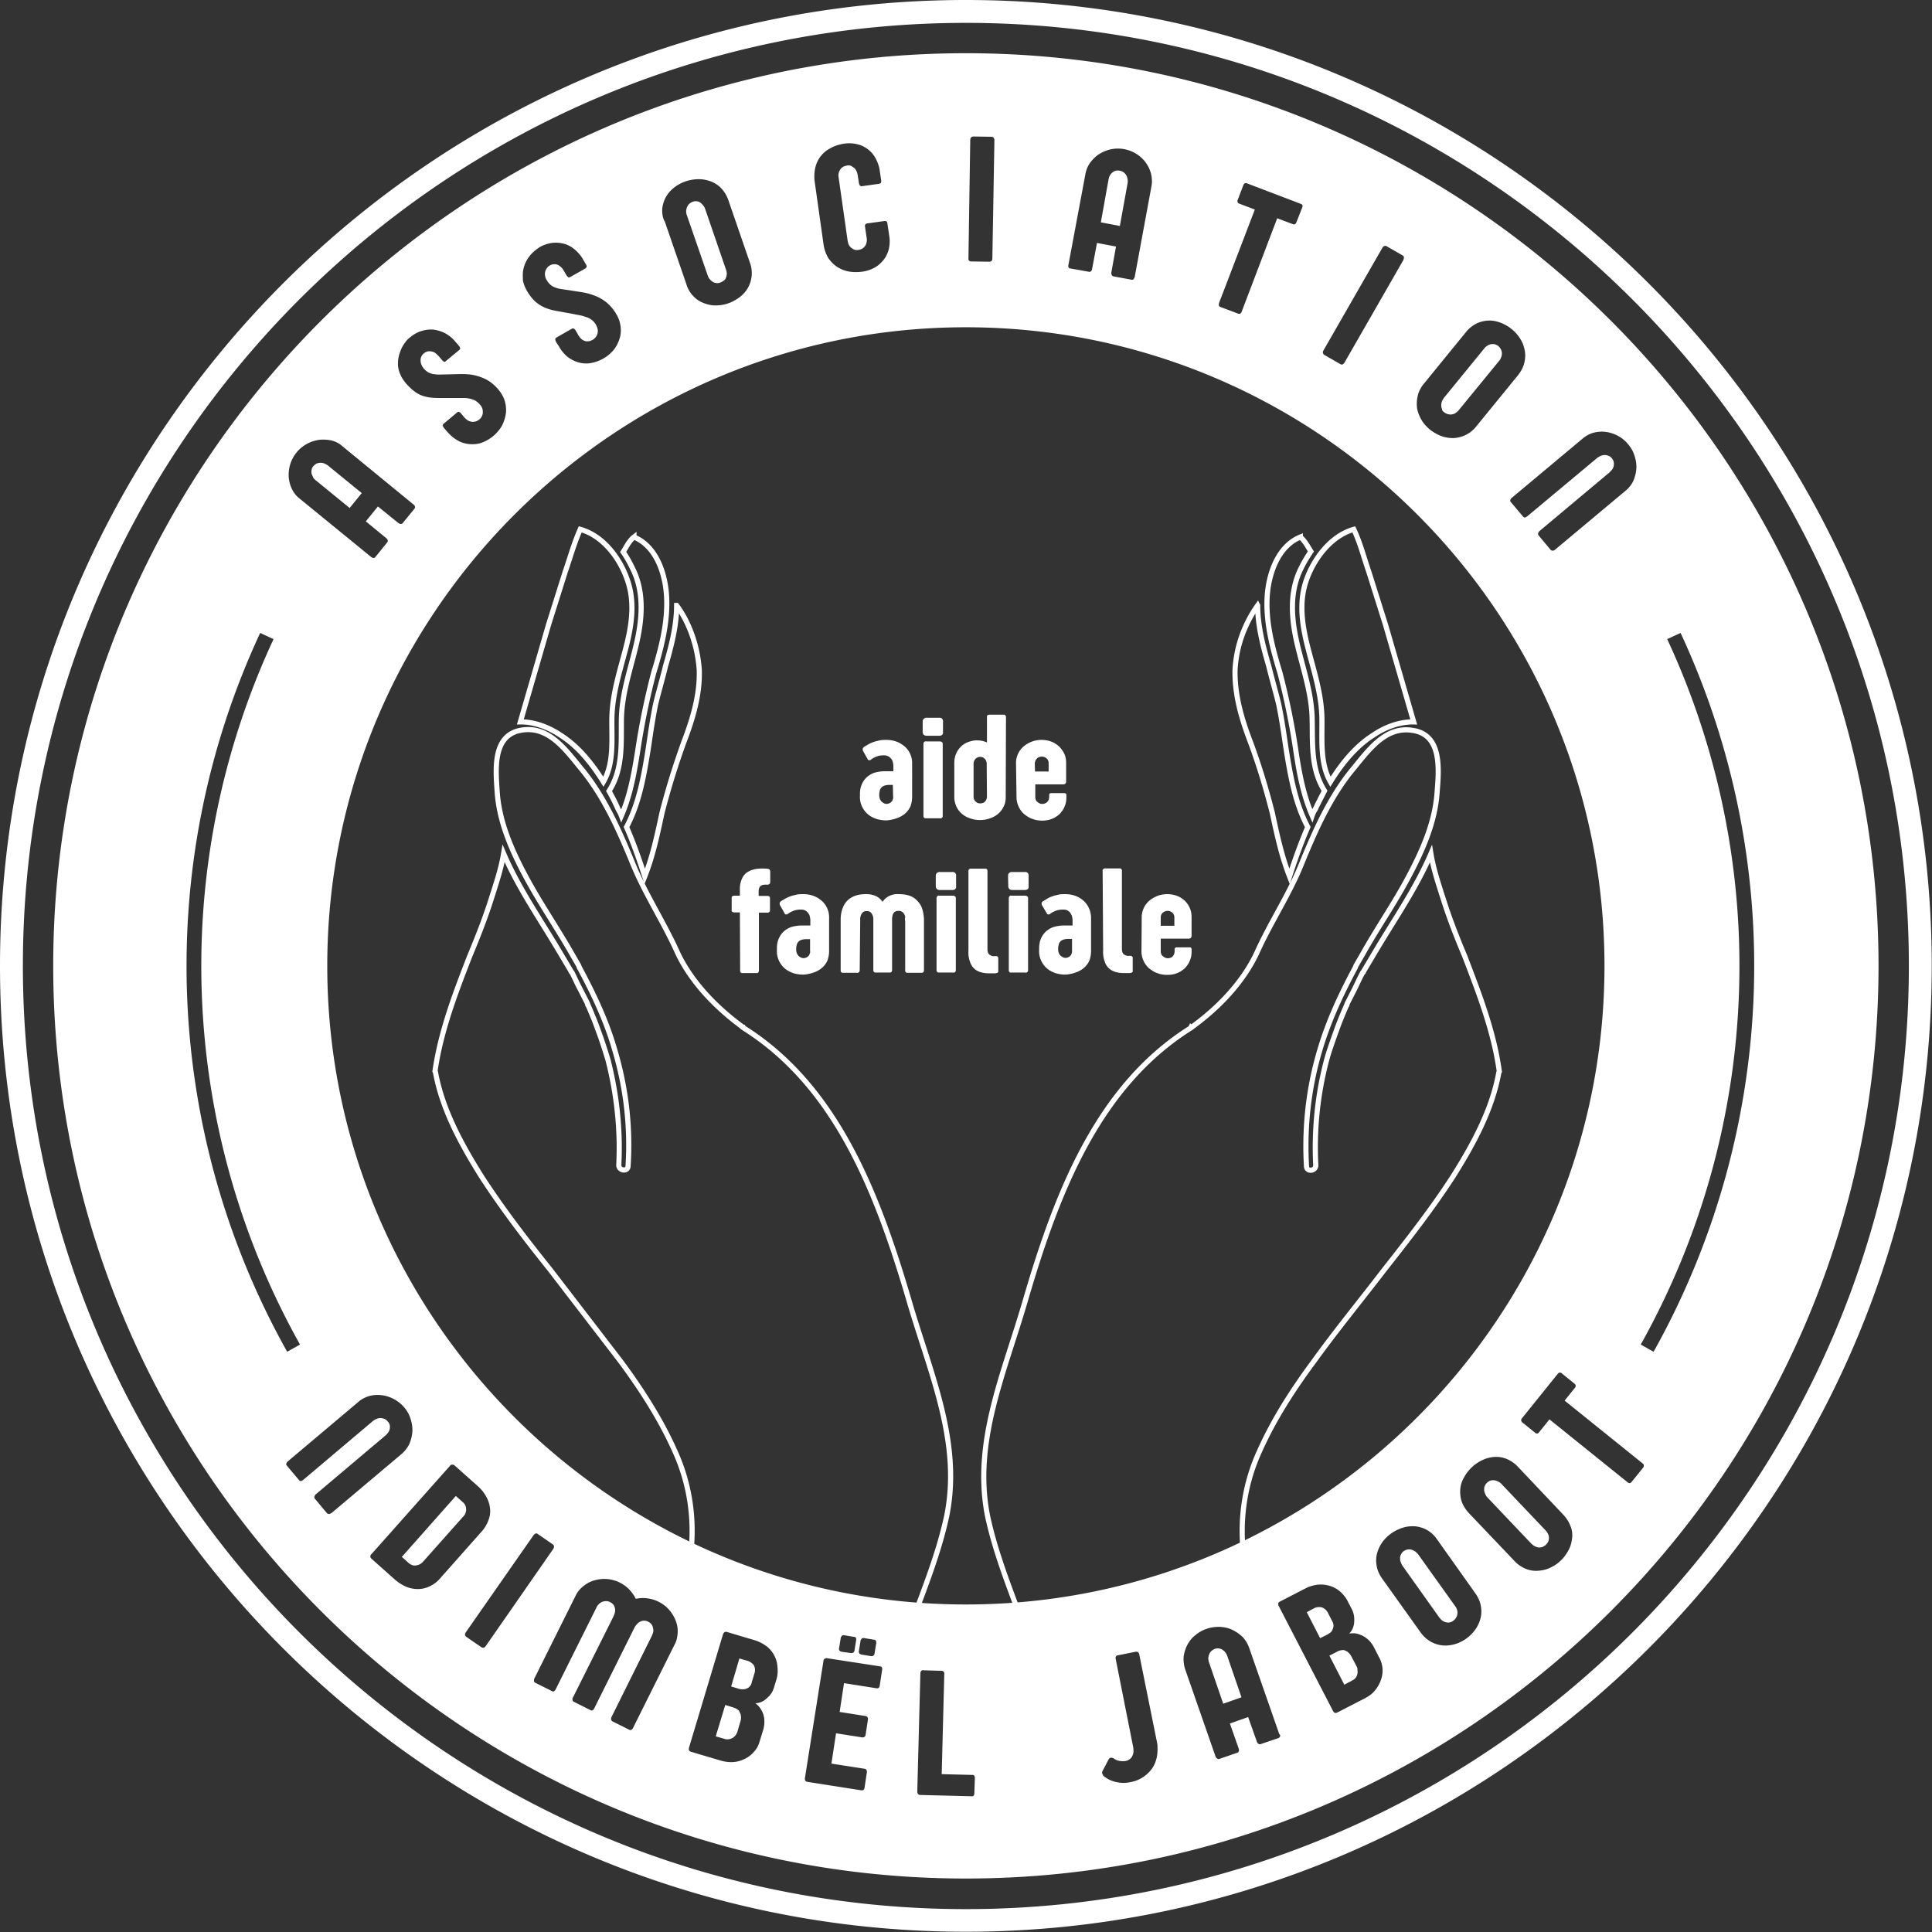
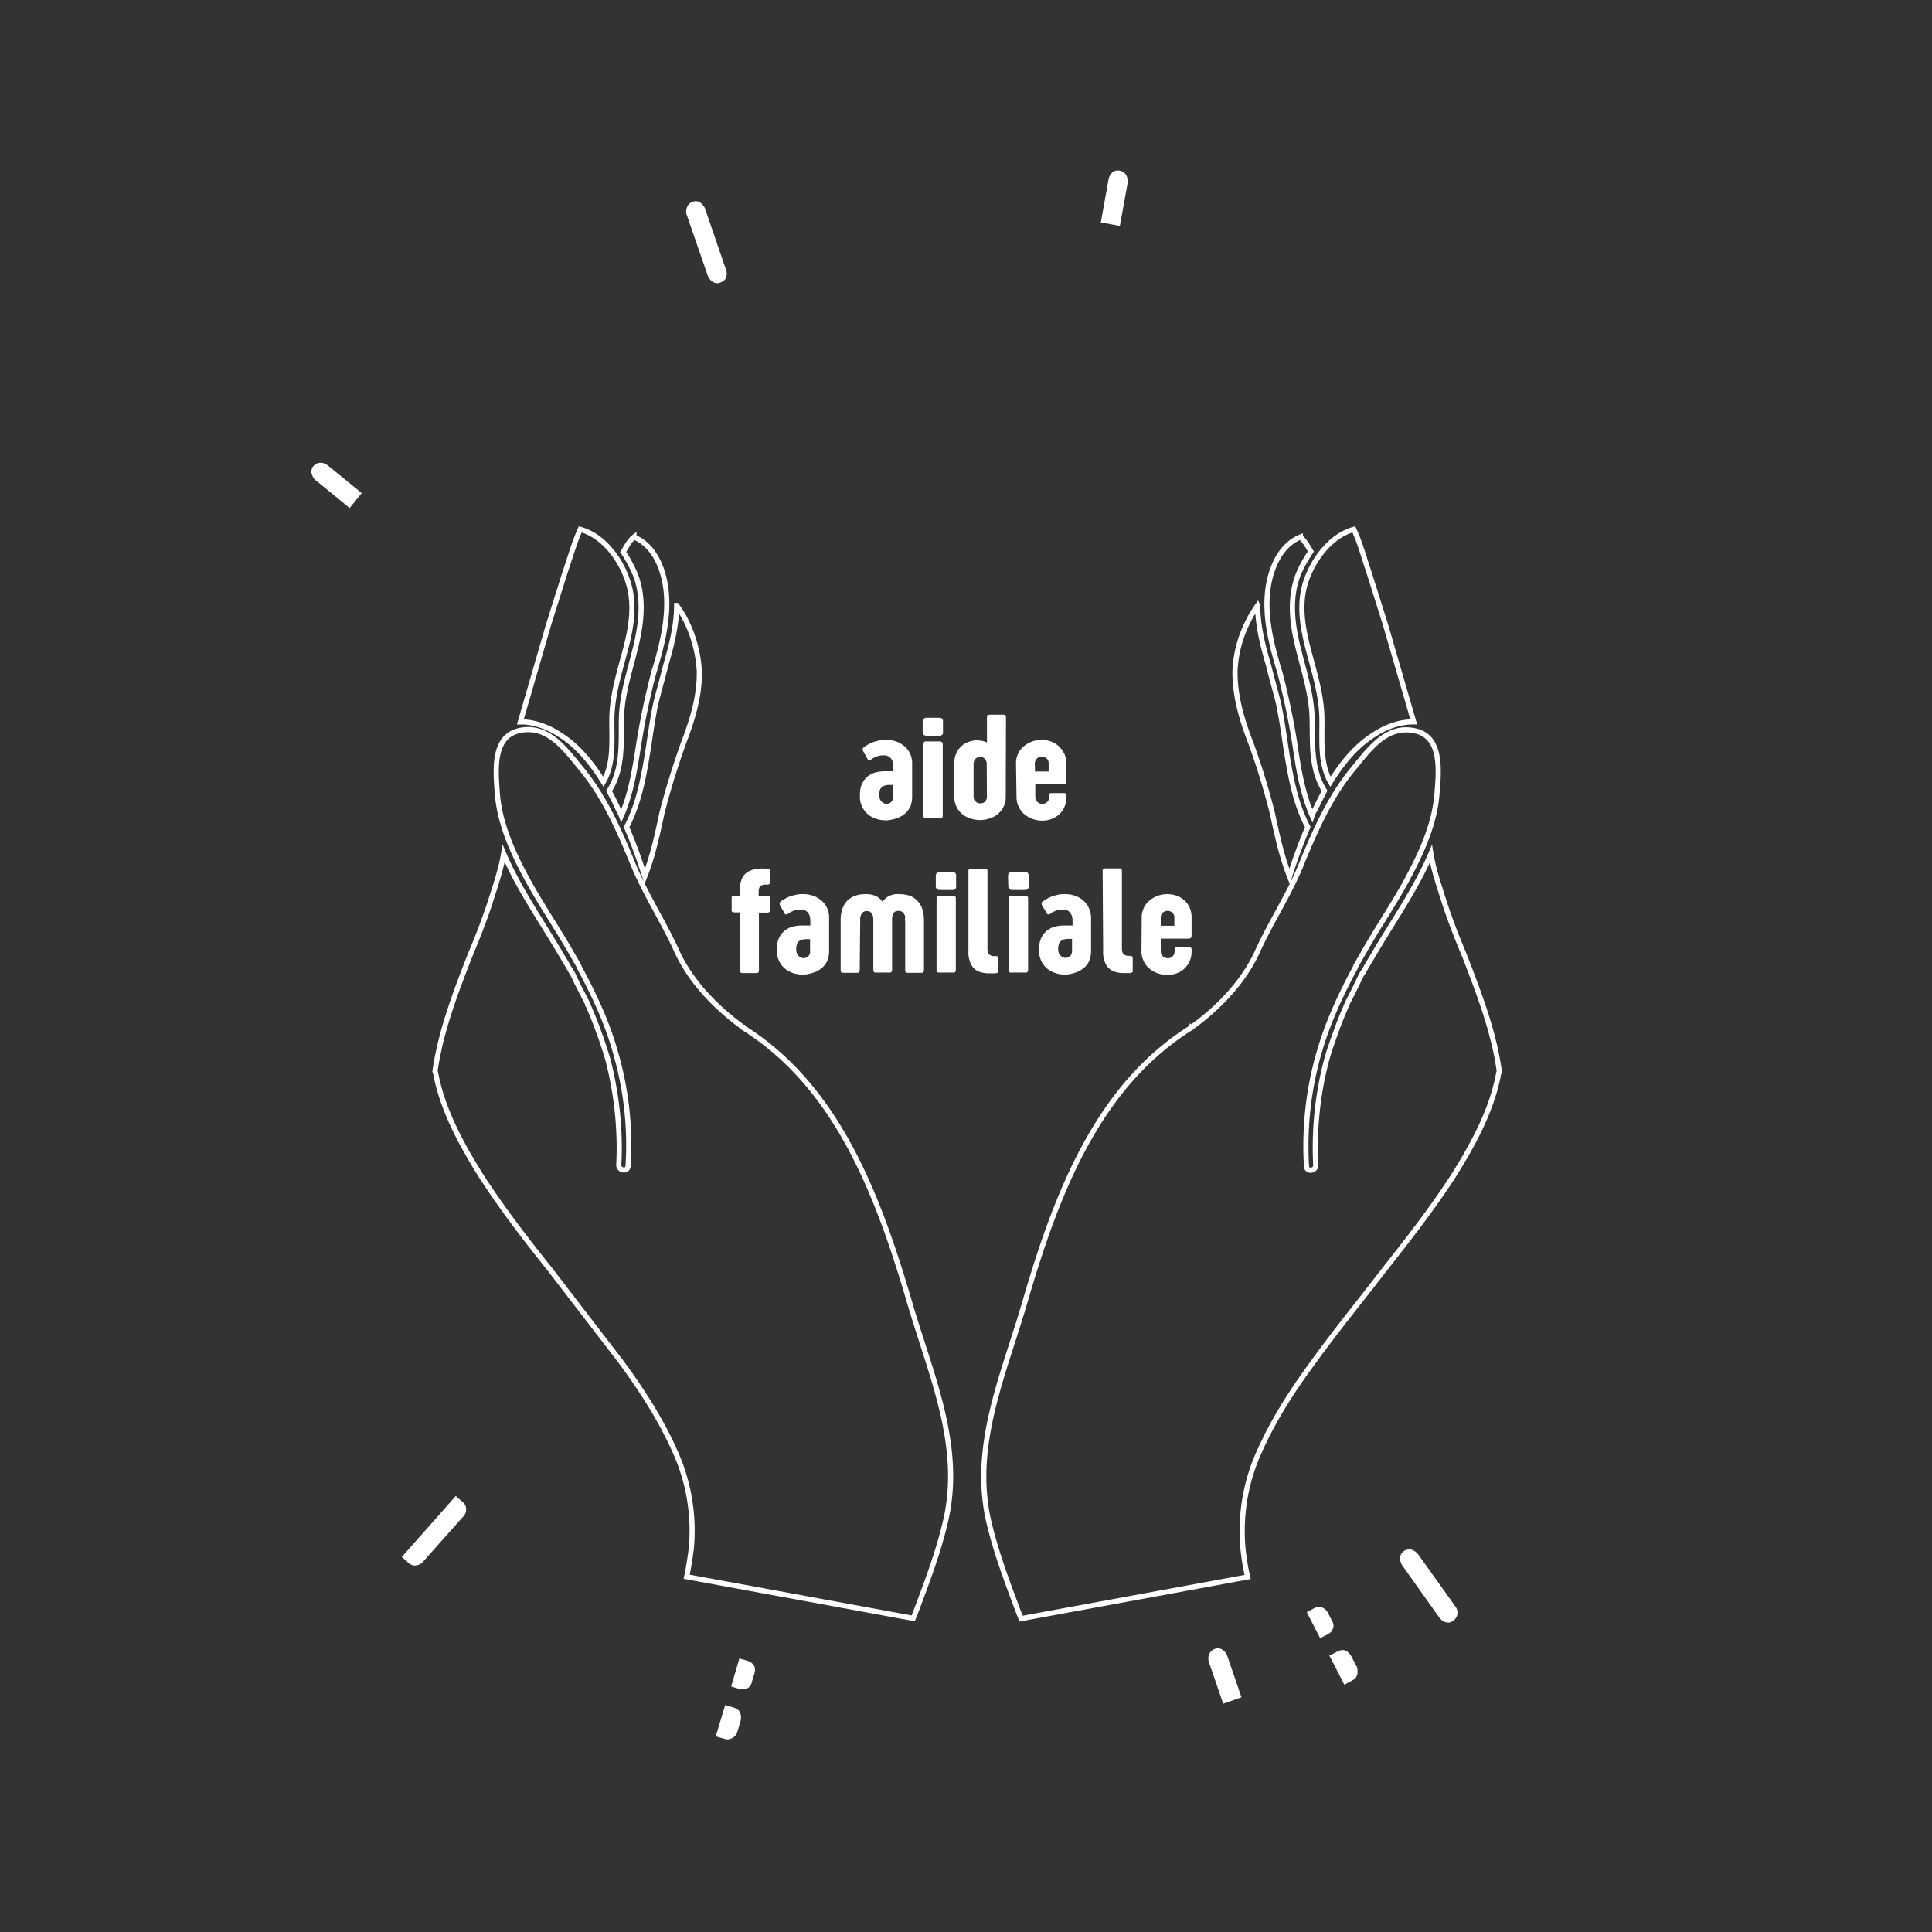
<svg xmlns="http://www.w3.org/2000/svg" viewBox="0 0 751.5 751.5">
  <rect x="0" y="0" width="751.5" height="751.5" fill="#333333" stroke="none" />
  <path d="M225.7 205.9c9 2.5 15.5 11.4 18.3 19.6 3.2 9 1.6 18.3-.7 27.1-2.4 9.1-5.2 17.8-5.3 27.1-.1 8.1.9 17.2-3.3 24.4-4.4-7.1-9.8-13.8-16.6-18.1-4.4-3-10.2-5.3-15.7-5.2l11-37.9 6.4-20.3c1.9-5.5 3.5-11.3 5.9-16.7h0zm-8.5 163.6c-7.4-12.4-15.7-24.4-21.3-37.5-1 6.1-3 11.9-4.8 17.6-2.4 7.6-5.3 14.9-8.3 22.1-5.7 14.6-11.4 29.5-13.6 45l.2.4c2.6 14.4 10 27.9 17.8 40.4 8.1 12.5 17.2 24.4 26.6 36.1l27.6 35.9c8 10.8 15.5 22.4 21 34.7 5.5 11.9 7.7 25.1 6.5 38.2-.5 3.6-1 7.2-1.8 10.9l88.1 16.2.9-2.2c4.6-12.3 9.3-24.5 12.1-37.4 6-29.2-6.6-56.2-14.8-84.7-12.4-42-28.4-82.9-64.2-105.4l-.1-.2c-.1 0-.2 0-.3-.1-.1-.2-.3-.1-.3-.3-10.2-7.5-19.6-17.3-24.9-28.5-5.4-12.1-12.9-23.3-17.8-35.6-5.1-12.4-10.6-24.7-18.9-35.1-6.5-7.8-13.1-17.8-24-16-11.4 1.8-10.1 15.2-9.5 24.1.8 11.8 5.8 23 11.3 33.2s12 19.6 17.8 29.8l2.6 4.5.2.6c5.5 10.2 10.6 20.9 13.8 32.1 4.4 14.7 6.2 30 5.2 45.3-.1 2.3-3.7 1.8-3.6-.5.7-13.7-.8-27.5-4.2-40.8a221.3 221.3 0 0 0-2.8-8.7l-1.2-3.3c-1.1-3.1-2.4-6.2-3.7-9.2-.2.1-.3-.8-.3-.8l-2.8-5.5c-1.2-2.2-2.1-4.3-3.2-6.5-.3-.1-.4-.5-.6-.9l-4.7-7.9zm46-134c2 2.7 3.6 5.6 4.9 8.7 2.2 5.2 3.5 10.7 3.9 16.4.3 9.6-2.5 18.9-5.9 27.8-3.3 9.1-6.2 18.4-8.6 27.8-1.8 8.4-3.6 16.9-6.7 24.7-2.1-6.5-4.4-13-7.1-19.2 5.1-9.6 6.9-20.7 8.6-31.4.8-5.5 1.6-10.9 2.7-16.3 1.2-5 2.7-10 3.9-15 2.2-7.5 4.3-15.6 4.3-23.5h0zm-16.6-26.6c8.8 3.6 12.3 14.5 12.7 23.4.5 10.1-2.2 20.1-5.1 29.7a288.75 288.75 0 0 0-6 29.1c-1.4 8.9-2.9 17.9-6.5 26.2-.3-.8-.7-1.6-1.2-2.4-1.1-2.5-2.3-4.9-3.6-7.2h0c5.4-8.4 4.7-18 4.8-27.5.1-10.2 3.5-19.7 5.8-29.5s3.2-20.3-1.4-29.5c-1.1-2.3-2.3-4.5-3.7-6.5 1.3-2.1 2.4-4.4 4.2-5.8h0zm280-3c2.5 5.3 4 11.2 5.9 16.7l6.4 20.3 11 37.9c-5.6-.1-11.3 2.1-15.8 5.2-6.8 4.3-12.2 11-16.6 18.1-4.1-7.2-3.2-16.2-3.3-24.4-.1-9.3-2.9-17.9-5.3-27.1-2.3-8.9-3.9-18.1-.7-27.1 2.9-8.2 9.5-17.1 18.4-19.6h0zm4 171.6c-.2.4-.3.8-.6.9-1.2 2.2-2.1 4.3-3.2 6.5l-2.8 5.5s-.1.8-.3.8c-1.3 3-2.6 6.1-3.7 9.2l-1.2 3.3c-1 2.9-2 5.7-2.8 8.7-3.5 13.3-4.9 27-4.2 40.8.1 2.3-3.5 2.8-3.6.5-.9-15.3.8-30.6 5.2-45.3 3.3-11.2 8.3-21.9 13.8-32.1l.2-.6 2.6-4.5c5.7-10.2 12.2-19.5 17.7-29.8s10.5-21.4 11.3-33.2c.7-8.9 2-22.4-9.5-24.1-10.9-1.8-17.5 8.2-24 16-8.3 10.4-13.8 22.7-18.9 35.1-4.8 12.3-12.4 23.5-17.8 35.6-5.3 11.2-14.6 21-24.9 28.5-.1.2-.3.1-.4.3 0 .1-.2.2-.3.1h0l-.1.2c-35.8 22.5-51.8 63.4-64.1 105.4-8.2 28.5-20.7 55.5-14.8 84.7 2.8 12.9 7.5 25.1 12.1 37.4l.9 2.2 88.1-16.2c-.9-3.8-1.4-7.3-1.8-10.9-1.2-13.1 1-26.3 6.5-38.2 5.5-12.3 13-23.9 21-34.7 8.8-12.2 18.4-23.9 27.6-35.9 9.3-11.8 18.5-23.6 26.6-36.1 7.8-12.4 15.2-25.9 17.8-40.4l.2-.4c-2.1-15.5-7.9-30.4-13.5-45-3-7.1-5.9-14.5-8.3-22.1-1.8-5.7-3.8-11.5-4.8-17.6-5.6 13.1-13.9 25.1-21.3 37.5l-4.7 7.9zm-41.4-142c0 7.9 2.1 16 4.3 23.5 1.2 5 2.7 10 3.9 15 1.1 5.4 1.9 10.7 2.7 16.3 1.7 10.7 3.5 21.8 8.6 31.4-2.7 6.3-5 12.7-7.1 19.2-3.1-7.9-4.9-16.3-6.7-24.7-2.4-9.4-5.2-18.7-8.6-27.8-3.4-8.9-6.1-18.2-5.9-27.8.3-5.6 1.6-11.2 3.9-16.4a47.06 47.06 0 0 1 4.9-8.7h0zm16.6-26.6c1.8 1.5 2.9 3.7 4.1 5.6-1.4 2.1-2.7 4.2-3.8 6.5-4.7 9.3-3.8 19.8-1.5 29.6s5.7 19.3 5.8 29.5c.2 9.5-.5 19.1 4.8 27.5h0c-1.2 2.4-2.5 4.8-3.6 7.2-.5.7-.9 1.5-1.2 2.4-3.6-8.3-5.2-17.3-6.5-26.3a288.75 288.75 0 0 0-6-29.1c-2.9-9.6-5.6-19.5-5-29.7.5-8.7 4.1-19.6 12.9-23.2h0z" fill="none" stroke="#fff" stroke-width="2" stroke-miterlimit="10" />
  <g fill="#fff">
    <path d="M286.8 664.9c-.4-.3-.9-.5-1.4-.7l-3.3-1-3.7 12.2 3.5 1c.5.2 1.1.2 1.7.1.5-.1 1-.3 1.4-.5.4-.3.8-.6 1.1-1s.5-.8.7-1.3l1.2-4.1c.2-.6.3-1.3.2-2 0-.5-.2-1.1-.5-1.6-.1-.4-.4-.8-.9-1.1zm189.8-22.2c-.3-.4-.7-.7-1.1-1s-.9-.4-1.4-.5-1.1 0-1.6.2-1 .5-1.4.9-.6.8-.8 1.3-.3 1-.3 1.5a4.53 4.53 0 0 0 .3 1.6l5.5 16 7.1-2.5-5.5-16a5.3 5.3 0 0 0-.8-1.5zm51.1 5.5l-2-3.8c-.3-.6-.7-1.1-1.2-1.6-.4-.4-.9-.6-1.3-.8-.5-.2-1-.2-1.5-.1s-1 .2-1.5.5l-3.1 1.6 5.8 11.3 3.2-1.7c.5-.3 1-.6 1.3-1.1.3-.4.5-.9.6-1.4s.1-1 0-1.5c.1-.5-.1-1-.3-1.4zm-9.4-14.3c.2-.5.4-1 .4-1.5 0-.6-.2-1.3-.5-1.8l-1.6-3.1c-.5-1.1-1.4-1.9-2.5-2.3-1-.2-2.1-.1-3 .4l-2.8 1.5 5.2 10.1 2.8-1.4c.4-.2.7-.5 1.1-.7a2.73 2.73 0 0 0 .9-1.2zM290.7 646l-3.1-.9-3.2 10.9 3 .9c.4.1.8.2 1.3.2s1 0 1.5-.2 1-.4 1.3-.8c.5-.5.8-1 .9-1.7l1-3.3c.4-1.1.4-2.3-.2-3.4-.6-.8-1.5-1.4-2.5-1.7zM121.8 185.7c.3.5.7.9 1.1 1.2l13.1 10.7 4.7-5.8-13.1-10.7c-.4-.3-.9-.6-1.4-.8s-1-.3-1.5-.3-1 .1-1.5.3-.9.6-1.3 1-.6.9-.7 1.5c-.1.5-.1 1 0 1.5l.6 1.4zm153.5-78.5c.2.5.4 1 .8 1.4.3.4.7.7 1.1 1s.9.4 1.4.5 1.1 0 1.6-.2 1-.5 1.4-.8.7-.7.8-1.2c.2-.5.3-.9.3-1.4a4.53 4.53 0 0 0-.3-1.6l-8.1-23.6c-.2-.5-.4-1-.8-1.4a5.73 5.73 0 0 0-1.1-1.1c-.4-.3-.9-.5-1.4-.5-.5-.1-1.1 0-1.6.2s-1 .5-1.4.9-.6.8-.8 1.3-.3 1-.3 1.5a4.53 4.53 0 0 0 .3 1.6l8.1 23.4zm-95.4 477l-2.6-2.3-21 23.7 2.7 2.4c.4.4.9.6 1.4.8s1 .2 1.5.1 1-.2 1.5-.5.9-.6 1.3-1.1l15.3-17.2c.9-.8 1.4-2 1.3-3.2 0-1.1-.6-2.1-1.4-2.7zM438.6 71.3c.1-.5.1-1.1 0-1.6s-.2-1-.5-1.5c-.5-.9-1.4-1.6-2.5-1.8-.5-.1-1.1-.1-1.6 0s-.9.4-1.3.7-.7.7-1 1.2-.4 1-.5 1.5l-3 16.7 7.4 1.4 3-16.6zm-62.9-50.6h0z" />
-     <path d="M601.3 595.4l-17.2-18.1c-.7-.8-1.7-1.3-2.8-1.5-.5-.1-1 0-1.5.1a3.85 3.85 0 0 0-2.3 2.2c-.2.5-.2 1-.2 1.5s.2 1 .4 1.5.5 1 .9 1.4l17 17.9a6.42 6.42 0 0 0 1.3 1c.4.2.9.4 1.4.5s1 0 1.5-.1c.5-.2 1-.5 1.4-.8a6.42 6.42 0 0 0 1-1.3c.2-.5.3-1 .3-1.5s-.1-1-.3-1.4c-.3-.6-.5-1-.9-1.4zM375.7 20.7c-195.7 0-355 159.3-355 355s159.2 355 355 355 355-159.2 355-355-159.2-355-355-355zm244.2 147.6c1.6-.4 3.2-.5 4.8-.3 3.4.5 6.5 2.2 8.6 4.8 1.1 1.3 2 2.8 2.5 4.5.5 1.6.8 3.2.7 4.9-.1 1.6-.5 3.2-1.1 4.7a11.35 11.35 0 0 1-3 3.9l-27.5 23c-.3.2-.6.4-.9.4s-.7-.1-.9-.4l-4.6-5.5c-.2-.3-.3-.6-.2-.9s.3-.6.6-.9l27.1-22.7c.4-.4.8-.8 1.1-1.2s.5-.9.6-1.4.1-1 0-1.5c-.3-1.1-1-2-2-2.4a3.9 3.9 0 0 0-3 0c-.5.2-1 .5-1.4.8l-27.2 22.7c-.3.2-.6.4-.9.5-.3 0-.6-.1-.8-.4l-4.8-5.7c-.2-.2-.2-.5-.1-.8s.3-.6.6-.8l27.5-23c1.3-1.1 2.8-1.9 4.3-2.3zm-68.4-14.5c.4-1.7 1.3-3.3 2.4-4.6l16.3-20c1.1-1.4 2.5-2.5 4-3.3 1.4-.7 3-1.1 4.6-1.2s3.2.2 4.8.8c3.2 1.2 6 3.4 7.8 6.4.9 1.4 1.4 2.9 1.7 4.5s.2 3.2-.2 4.8c-.4 1.7-1.3 3.3-2.4 4.7l-16.3 20c-1.1 1.4-2.5 2.5-4.1 3.3a12.55 12.55 0 0 1-4.7 1.2c-1.6 0-3.3-.2-4.8-.8-1.6-.6-3.1-1.5-4.4-2.5-1.3-1.1-2.5-2.4-3.3-3.8s-1.4-2.9-1.7-4.5c-.2-1.8-.1-3.4.3-5zm-36.7-17.5l22.9-39.9c.2-.3.4-.6.8-.7.3-.1.7-.1.9.1l6.1 3.5c.3.1.5.4.6.8 0 .4-.1.7-.2 1L523 141c-.5.8-1 1-1.7.6l-6.1-3.5c-.7-.5-.8-1.1-.4-1.8zm-40.6-18.5l13.9-36.3-6.1-2.3a.9.9 0 0 1-.6-.6c-.1-.3-.1-.7.1-1l2.1-5.5c.1-.3.3-.6.6-.8.3-.1.6-.1.8 0l21 8c.3.1.5.3.6.5.1.3.1.7-.1 1l-2.2 5.6c-.1.3-.3.6-.6.8a1.1 1.1 0 0 1-.8 0l-6.1-2.3-13.8 36.3c-.1.3-.3.6-.6.8-.2.1-.5.1-.8 0l-6.9-2.6a.9.9 0 0 1-.6-.6c0-.4 0-.7.1-1zM415.6 103l6.6-35.3c.3-1.6.9-3.1 1.9-4.5 1-1.3 2.1-2.4 3.5-3.3 2.9-1.8 6.3-2.5 9.6-1.9 5.1.9 9.2 4.6 10.5 9.5.4 1.6.5 3.3.2 4.9l-6.5 35.2c-.1.3-.2.6-.4.9s-.6.4-.9.3l-7-1.3c-.3-.1-.6-.3-.7-.6s-.2-.7-.1-1l1.8-10-7.4-1.4-1.9 10.1c0 .3-.2.7-.4.9a.96.96 0 0 1-.9.2l-7.3-1.3c-.3-.1-.5-.2-.6-.5-.1-.2-.1-.6 0-.9zm-38.2-48.5a1.69 1.69 0 0 1 .3-1c.2-.2.5-.4.9-.4l7 .1c.3 0 .7.1.9.4a1.69 1.69 0 0 1 .3 1l-.8 45.9c0 .9-.4 1.3-1.2 1.3l-7-.1c-.8 0-1.2-.5-1.1-1.3l.7-45.9zm-60.2 10.4c.4-1.5 1.1-3 2.1-4.2 1-1.3 2.3-2.3 3.8-3.1 1.6-.9 3.3-1.4 5.1-1.7 1.9-.3 3.8-.2 5.6.3 1.6.4 3 1.2 4.2 2.2s2.1 2.2 2.8 3.6 1.2 2.9 1.4 4.4l.5 3.4c.1.4.1.8 0 1.2-.1.3-.4.4-.8.5l-6.5.9a.96.96 0 0 1-.9-.2c-.2-.3-.3-.6-.4-1l-.5-3.2c-.1-.5-.2-1-.5-1.5a2.73 2.73 0 0 0-.9-1.2c-.4-.3-.8-.6-1.2-.8-.5-.2-1.1-.2-1.6-.1s-1.1.3-1.5.5c-.4.3-.8.6-1.1 1.1a4.03 4.03 0 0 0-.6 3l3.5 24.6c.1.5.2 1 .4 1.5h0c.2.5.6.9.9 1.2.4.3.8.6 1.3.8s1.1.2 1.7.1 1.1-.3 1.6-.6c.4-.3.8-.7 1-1.1.3-.4.4-.9.5-1.4s.1-1.1 0-1.6l-.6-4.1c-.1-.4-.1-.8.1-1.1.2-.2.5-.4.8-.4l6.5-.9c.3-.1.6 0 .9.1.3.3.4.6.4 1l.7 4.7c.3 1.7.2 3.5-.2 5.2-.4 1.5-1.1 3-2.1 4.2s-2.2 2.3-3.6 3a13.45 13.45 0 0 1-4.8 1.5c-1.7.2-3.4.2-5.1-.1a12.52 12.52 0 0 1-4.5-1.8 13.73 13.73 0 0 1-3.4-3.4c-.9-1.5-1.5-3.2-1.8-4.9L316.8 70c-.1-1.9 0-3.5.4-5.1zm-59.6 16.2c.2-1.6.7-3.2 1.5-4.6s1.9-2.6 3.2-3.6c2.7-2.1 6.1-3.2 9.5-3.2 1.6 0 3.2.3 4.8.9 1.5.6 2.9 1.5 4 2.7a12.88 12.88 0 0 1 2.7 4.5l8.4 24.4c1.2 3.2.9 6.8-.8 9.8-.8 1.4-1.9 2.6-3.2 3.6-1.4 1-2.9 1.9-4.5 2.4-1.6.6-3.3.8-5 .8-1.6 0-3.2-.4-4.7-1s-2.8-1.5-3.9-2.7c-1.2-1.3-2.1-2.8-2.6-4.5l-8.4-24.4c-.9-1.5-1.1-3.3-1-5.1zm-54.2 24.8c.1-1.1.4-2.2.8-3.2a11.74 11.74 0 0 1 1.5-2.7c.6-.8 1.2-1.5 2-2.2.7-.6 1.4-1.1 2.1-1.6 1.5-.9 3.1-1.4 4.8-1.7a12.33 12.33 0 0 1 4.7.3c1.6.4 3 1.2 4.2 2.2 1.4 1.2 2.6 2.6 3.4 4.1l1 1.7a1.69 1.69 0 0 1 .3 1c-.1.3-.3.5-.8.8l-5.5 3.1c-.4.2-.7.3-.9.1-.3-.2-.5-.5-.7-.8l-1-1.7c-.3-.5-.6-1-1.1-1.4-.4-.4-.8-.7-1.3-.9s-1-.3-1.5-.2c-.6 0-1.1.2-1.6.5-.4.2-.7.5-1 .9s-.5.8-.7 1.3c-.1.5-.2 1.1-.1 1.6.1.7.3 1.4.7 1.9.7 1.3 1.8 2.3 3.2 2.8.7.3 1.5.5 2.2.6l2.7.4 5.8.9c1.8.3 3.5.8 5.2 1.5 3.5 1.4 6.3 4 8.1 7.3.8 1.4 1.3 2.9 1.5 4.5s.1 3.2-.4 4.7c-.5 1.6-1.2 3-2.2 4.3-2.4 2.9-5.8 4.8-9.5 5.3-1.6.2-3.3 0-4.8-.5s-2.9-1.3-4.1-2.3c-1.2-1.1-2.2-2.3-3-3.8l-1-1.5c-.2-.4-.4-.8-.4-1.2 0-.3.2-.6.6-.8l5.6-3.2c.3-.2.7-.3 1-.2a2.36 2.36 0 0 1 .8.9l.8 1.4c.4.7.8 1.3 1.4 1.8.4.4 1 .6 1.5.8.5.1 1 .1 1.5 0s.9-.3 1.3-.5c.9-.5 1.6-1.4 1.9-2.4.1-.5.2-1 .1-1.6s-.3-1.1-.6-1.7c-.7-1.4-1.9-2.4-3.4-3-.9-.3-1.7-.6-2.6-.8l-3.6-.7-6.1-1.1c-1.6-.3-3.1-.7-4.6-1.4-1.3-.6-2.5-1.4-3.6-2.4-1.2-1.2-2.3-2.6-3.1-4.1-.7-1.2-1.2-2.5-1.5-3.9 0-.8-.1-2 0-3.2zm172.3 21.4c137 0 248.4 111.4 248.4 248.4S512.7 624.1 375.7 624.1h0c-137 0-248.4-111.4-248.4-248.4s111.5-248.4 248.4-248.4zm-34.9 512.1l-.6 3.6c0 .7-.5 1.2-1.1 1.2h-.3l-3.6-.6c-.3 0-.6-.2-.9-.4a1.39 1.39 0 0 1-.2-1.1l.6-3.7c0-.4.2-.7.5-1s.7-.3 1.1-.2l3.6.6c.7 0 1.1.6.9 1.6zm-7.8-1.3l-.6 3.7c0 .4-.2.8-.5 1s-.6.2-.9.2l-3.6-.5c-.3-.1-.6-.2-.8-.4-.3-.3-.3-.7-.2-1.1l.6-3.7c0-.4.2-.7.5-1s.7-.3 1-.2l3.6.6c.7-.1 1.1.5.9 1.4zM155.1 138.7c.2-1 .6-2 1-3 .4-.9.9-1.7 1.5-2.5.5-.7 1.1-1.4 1.8-1.9 1.3-1.1 2.8-2 4.4-2.5 1.5-.5 3.1-.7 4.7-.6 1.6.2 3.2.7 4.6 1.4 1.6.9 3 2 4.1 3.4l1.3 1.5c.3.3.4.6.5 1 0 .3-.2.6-.7.9l-4.8 4c-.3.3-.6.4-.8.3-.3-.2-.6-.4-.8-.7l-1.3-1.5c-.4-.4-.8-.8-1.3-1.2-.4-.3-.9-.5-1.5-.6-.5-.1-1-.1-1.5 0-1 .3-1.8.9-2.3 1.8-.2.4-.4.9-.4 1.4s0 1.1.2 1.6c.2.7.6 1.3 1 1.8.5.6 1.1 1.1 1.7 1.5.6.3 1.3.6 2 .7.8.1 1.5.2 2.3.2l8.6-.2c1.8 0 3.6.1 5.3.5a19.78 19.78 0 0 1 4.8 1.8c1.7 1 3.2 2.3 4.5 3.9 2.1 2.5 3.1 5.6 2.8 8.9-.2 1.6-.7 3.2-1.4 4.7-1.8 3.3-4.8 5.8-8.3 7-1.6.5-3.2.6-4.9.4-1.6-.2-3.1-.7-4.4-1.5-1.4-.8-2.6-1.9-3.7-3.1l-1.2-1.4c-.3-.3-.5-.7-.7-1.1 0-.3.1-.6.5-.9l4.9-4.1c.2-.3.6-.4.9-.4.4.1.7.4.9.7l1 1.2c.5.6 1 1.1 1.7 1.5.5.3 1.1.4 1.6.5.5 0 1-.1 1.5-.2.4-.2.8-.4 1.2-.7s.8-.8 1-1.2c.2-.5.4-.9.4-1.5 0-.5 0-1.1-.2-1.6-.2-.6-.5-1.1-.9-1.5-.5-.6-1.1-1.1-1.7-1.5-.7-.4-1.4-.6-2.1-.8-.9-.2-1.8-.3-2.7-.3h-9.8c-1.6 0-3.2-.1-4.8-.5-1.4-.3-2.7-.9-3.9-1.7-1.4-1-2.7-2.2-3.8-3.5-.9-1.1-1.7-2.2-2.2-3.5-.5-1.1-.8-2.3-.9-3.5 0-1.2 0-2.3.3-3.4zm-35.8 34c1.4-.8 3-1.3 4.7-1.6 1.6-.2 3.2-.1 4.8.2 1.6.4 3.1 1.1 4.3 2.2l27.7 22.7c.3.2.5.5.6.8a.96.96 0 0 1-.2.9l-4.5 5.5c-.2.3-.5.4-.8.4-.4 0-.7-.2-1-.4L147 197l-4.7 5.8 7.9 6.5c.3.2.5.5.6.8a.96.96 0 0 1-.2.9l-4.7 5.8c-.2.2-.5.3-.7.2-.3 0-.7-.2-.9-.4l-27.8-22.7c-1.3-1-2.3-2.3-3-3.8s-1.1-3.1-1.2-4.7a13.66 13.66 0 0 1 7-12.7zm-18.1 73.5l5.2 2.4c-40.8 87.8-37 189.9 10.3 274.4l-5 2.8c-48.2-86.1-52.1-190.2-10.5-279.6zM128 588.9c-.3 0-.7-.1-.9-.4l-4.6-5.5a.96.96 0 0 1-.2-.9c.1-.3.3-.7.6-.9l27-22.8c.4-.3.8-.8 1.1-1.2s.5-.9.6-1.4.1-1 0-1.5-.4-1-.8-1.4a3.25 3.25 0 0 0-1.3-1c-.5-.2-1-.3-1.5-.3s-1 .1-1.5.3-1 .5-1.4.8L118 575.6c-.3.2-.6.4-.9.5-.3 0-.6-.1-.8-.4l-4.8-5.7c-.2-.2-.2-.5-.1-.8s.3-.6.6-.8l27.4-23.1c1.2-1.1 2.7-1.8 4.3-2.3 1.6-.4 3.2-.5 4.8-.3s3.2.7 4.7 1.5 2.9 1.9 4 3.2 2 2.8 2.5 4.5c.5 1.6.8 3.2.7 4.9-.1 1.6-.5 3.2-1.1 4.7-.7 1.5-1.7 2.8-2.9 3.9L129 588.5c-.4.2-.7.4-1 .4zm39.2 28.1a10.39 10.39 0 0 1-4.6 1.1c-1.6 0-3.2-.3-4.6-.9-1.6-.7-3-1.6-4.3-2.7l-9.2-8.2c-.5-.4-.6-1.1-.2-1.6.1-.1.1-.2.2-.2l30.5-34.3c.2-.3.5-.5.9-.5.3 0 .7.1.9.3l9.1 8.1c1.3 1.2 2.4 2.5 3.2 4 .8 1.4 1.3 2.9 1.5 4.5s0 3.2-.6 4.7c-.6 1.7-1.6 3.3-2.8 4.6l-15.7 17.7c-1.2 1.5-2.6 2.6-4.3 3.4zm20 23.7l-5.8-4c-.6-.4-.7-1-.2-1.8l26.3-37.7c.2-.3.5-.5.8-.7a.96.96 0 0 1 .9.2l5.8 4c.3.2.5.5.5.8a1.69 1.69 0 0 1-.3 1L189 640.2c-.5.8-1.1.9-1.8.5zm75.1-.8l-16 32.1c-.1.3-.4.6-.6.8a.91.91 0 0 1-1 0l-6.4-3.2c-.3-.1-.5-.4-.6-.8 0-.3 0-.7.2-1l15.7-31.6c.2-.5.4-1 .5-1.5s0-1-.1-1.5-.3-1-.6-1.4a3.25 3.25 0 0 0-1.3-1c-.5-.3-1-.4-1.5-.4s-1 .1-1.4.3c-.5.2-.9.5-1.2.8-.4.4-.7.8-1 1.2l-15.8 31.7c-.1.3-.3.6-.6.8s-.6.2-.9 0l-6.6-3.3c-.2-.1-.4-.4-.4-.7-.1-.3 0-.7.2-1l15.8-31.6c.2-.5.4-1 .5-1.5s.1-1 0-1.5-.3-1-.6-1.4a3.25 3.25 0 0 0-1.3-1c-.5-.3-1-.4-1.6-.4-.5 0-1 .1-1.5.3s-.9.5-1.3.9-.7.8-.9 1.3L216.2 657c-.1.3-.4.6-.6.8-.3.2-.6.2-.9 0l-6.6-3.3c-.2-.1-.4-.4-.4-.7s0-.7.2-1l16-32.1c.7-1.5 1.8-2.8 3.1-3.8s2.7-1.8 4.3-2.2c4.8-1.4 10 0 13.5 3.6 1 1.1 1.9 2.3 2.5 3.6 1.5-.3 3-.4 4.4-.2 1.5.2 3 .6 4.4 1.3 3.1 1.5 5.4 4.1 6.7 7.3.6 1.5.9 3.1.8 4.8-.1 1.8-.5 3.4-1.3 4.8zm39.7 13.4l-1 3.3c-.3.9-.7 1.8-1.3 2.5-.5.7-1.2 1.3-1.9 1.9-.6.5-1.3.9-2.1 1.2a6.28 6.28 0 0 1-1.9.3c.5.4 1 .8 1.4 1.3.6.7 1 1.4 1.4 2.2.4 1 .7 2.1.7 3.1.1 1.4-.1 2.7-.5 4l-1.3 4.2c-.4 1.6-1.2 3-2.3 4.2-1 1.1-2.2 2.1-3.6 2.7a11.57 11.57 0 0 1-4.4 1.2c-1.5.1-3.1-.1-4.6-.5l-11.8-3.5c-.8-.2-1-.8-.8-1.6l13.2-44c.1-.3.3-.7.6-.9s.7-.2 1-.1l10.7 3.2c1.7.5 3.2 1.3 4.6 2.3 2.5 1.9 4.1 4.8 4.3 8 .2 1.7.1 3.4-.4 5zm41.1-3.6l-.9 5.9c-.1.8-.5 1.2-1.2 1.1l-12.7-2-1.7 11.2 10.1 1.6c.3 0 .5.2.7.4.2.3.3.7.2 1l-.9 5.9c0 .3-.2.6-.5.8-.2.2-.5.2-.8.2l-10.2-1.6-1.8 11.8 12.9 2c.3 0 .5.2.7.4.2.3.2.6.2.9l-.9 6c0 .3-.2.7-.4.9s-.5.2-.8.2l-21-3.3c-.8-.1-1.1-.6-1-1.5l7.2-45.5c0-.4.2-.7.5-.9s.6-.3.9-.2l20.8 3.2c.5.1.8.6.6 1.5zm35.9 47.8c0 .8-.4 1.3-1 1.2l-20-.5c-.8 0-1.2-.5-1.2-1.4L358 651a1.69 1.69 0 0 1 .3-1c.2-.3.6-.4.9-.3l7 .2c.3 0 .7.1.9.4s.3.6.2 1l-1 38.8 11.9.3c.7 0 1 .4 1 1.2l-.2 5.9zm70.9-13.7c-.4 1.6-1 3.1-2 4.4s-2.2 2.4-3.5 3.2c-1.4.9-3 1.5-4.7 1.8-1.8.4-3.6.4-5.3 0-1.8-.3-3.5-1.1-4.9-2.2l-.3-.3c-.1-.2-.2-.3-.3-.5s-.2-.4-.2-.6 0-.4.1-.6l2.4-4.6a1.27 1.27 0 0 1 .9-.7c.4 0 .8.1 1.1.3.6.4 1.3.8 2.1.9.8.2 1.6.2 2.4.1.6-.1 1.2-.3 1.7-.7.4-.3.8-.7 1-1.2.3-.5.4-1 .5-1.6 0-.6 0-1.2-.1-1.8l-6.8-34.3c-.1-.4-.1-.8.1-1.1.1-.2.3-.3.6-.4l7-1.4c.3-.1.7 0 1 .2.3.3.5.7.5 1.1l7 34.7c.1 1.7.1 3.5-.3 5.3zm48-8.4c-.1.3-.3.6-.7.7l-6.8 2.3c-.3.1-.7.1-.9-.1-.3-.2-.5-.5-.6-.8l-3.4-9.6-7.1 2.5 3.4 9.7c.1.3.2.7.1 1s-.3.6-.7.7l-7 2.4c-.3.1-.5 0-.8-.2s-.5-.5-.6-.8L461 649.3c-.5-1.5-.7-3.2-.6-4.8.2-1.6.7-3.2 1.4-4.6.8-1.5 1.8-2.8 3.1-3.8 1.3-1.1 2.8-2 4.4-2.5 1.6-.6 3.3-.8 5.1-.8 1.7.1 3.3.4 4.8 1.1s2.8 1.6 4 2.7c1.2 1.2 2 2.6 2.6 4.1l11.8 33.8c.4.3.4.6.3.9zm39.1-21.6c-.5 1.4-1.3 2.7-2.3 3.9s-2.3 2.1-3.6 2.8l-10.9 5.6c-.7.4-1.3.2-1.7-.6l-21.1-40.8c-.2-.3-.2-.7-.2-1 .1-.3.3-.6.6-.7l9.9-5.1c1.5-.8 3.2-1.3 4.9-1.5 3.1-.3 6.3.6 8.7 2.7 1.2 1.1 2.3 2.4 3 3.9l1.6 3.1c.4.8.7 1.8.8 2.7s.1 1.8 0 2.7c-.1.8-.4 1.6-.7 2.3-.3.6-.7 1.1-1.2 1.6.6-.1 1.3-.1 2-.1a8.39 8.39 0 0 1 2.6.7c1 .4 1.9 1 2.7 1.7 1 .9 1.8 2 2.4 3.2l2 3.9c.8 1.4 1.2 3 1.3 4.6 0 1.5-.2 3-.8 4.4zm38.9-24.4a13.55 13.55 0 0 1-2 4.4 15.38 15.38 0 0 1-3.6 3.6c-1.4 1-2.9 1.7-4.6 2.2-1.6.4-3.2.6-4.8.4s-3.1-.7-4.5-1.5c-1.5-.9-2.8-2.1-3.8-3.5l-15-21c-1-1.4-1.8-3.1-2.1-4.8-.3-1.6-.3-3.2.1-4.8a13.55 13.55 0 0 1 2-4.4c2-2.8 4.9-4.8 8.2-5.8 1.6-.5 3.2-.6 4.8-.5 1.6.2 3.2.7 4.6 1.5 1.5.9 2.8 2.1 3.8 3.6l14.9 21c1 1.4 1.8 3.1 2.1 4.8.3 1.6.3 3.2-.1 4.8zm35.6-31c-.2 1.6-.6 3.2-1.4 4.6-.8 1.5-1.8 2.9-3.1 4.1-1.2 1.2-2.7 2.1-4.2 2.8s-3.1 1-4.7 1.1-3.2-.2-4.7-.8c-1.6-.7-3.1-1.7-4.2-2.9l-17.8-18.7c-1.2-1.3-2.2-2.8-2.8-4.4-.5-1.5-.7-3.1-.6-4.8.1-1.6.6-3.2 1.4-4.6 1.6-3 4.2-5.5 7.3-6.9 1.5-.7 3.1-1.1 4.7-1.2s3.2.2 4.7.8c1.6.7 3.1 1.7 4.3 3l17.7 18.7c1.2 1.3 2.2 2.8 2.8 4.5.6 1.4.8 3 .6 4.7zm27.7-27.6l-4.6 5.7c-.2.2-.4.4-.7.4s-.6-.1-.9-.4l-30.3-24.4-4.1 5.1c-.2.2-.4.4-.7.4s-.7-.1-.9-.4l-4.7-3.8c-.3-.2-.5-.5-.6-.8 0-.3 0-.6.2-.8l14.1-17.5c.2-.2.4-.4.7-.4s.7.1.9.4l4.7 3.8c.3.2.5.5.6.8 0 .3 0 .6-.2.8l-4.1 5.1 30.3 24.4c.3.2.5.5.5.8s0 .5-.2.8zm4-45s0-.1 0 0l-5-2.8c47.3-84.5 51.1-186.6 10.3-274.4l5.2-2.4c41.6 89.4 37.7 193.4-10.5 279.6h0zM375.7 0C168.5 0 0 168.6 0 375.7s168.5 375.7 375.7 375.7 375.7-168.6 375.7-375.7S582.9 0 375.7 0zm0 742.6C173.5 742.6 8.9 578 8.9 375.7S173.5 8.9 375.7 8.9s366.8 164.5 366.8 366.8S578 742.6 375.7 742.6zm186-582.3c.4.4.9.6 1.5.8.5.1 1 .2 1.5.1s1-.2 1.4-.5.9-.6 1.2-1l15.8-19.3c.4-.4.6-.9.8-1.4s.3-1 .3-1.5c0-1.1-.5-2.1-1.3-2.8-.4-.4-.9-.6-1.5-.8-.5-.1-1-.1-1.5 0s-1 .3-1.4.6c-.5.3-.9.7-1.2 1.1l-15.6 19.1c-.3.4-.6.9-.8 1.4s-.3 1-.3 1.5.1 1 .3 1.5c0 .5.3.9.8 1.2z" />
    <path d="M566.2 625l-14.5-20.3c-.3-.4-.7-.8-1.2-1.2-.4-.3-.9-.5-1.4-.7-1-.3-2.1-.1-3 .5-.5.3-.8.7-1.1 1.2-.2.4-.4.9-.4 1.5 0 .5 0 1 .2 1.5s.4 1 .7 1.5l14.3 20.1c.3.4.7.8 1.1 1.2.4.3.9.5 1.4.7.5.1 1 .2 1.5.1s1.1-.3 1.5-.7c.5-.3.8-.7 1.1-1.2.3-.4.4-.9.5-1.4s0-1-.1-1.5a3.79 3.79 0 0 0-.6-1.3zM335.7 292.1c-.1-.1-.1-.3-.1-.4-.1-.3 0-.6.2-.9.2-.2.3-.3.5-.4l1.7-1c.6-.3 1.2-.6 1.9-.8.7-.3 1.5-.4 2.2-.6.9-.2 1.8-.2 2.8-.2 1.2 0 2.4.2 3.6.6s2.2 1 3.2 1.8c2.1 1.7 3.2 4.3 3.1 7V310c0 1.1-.2 2.2-.5 3.2-.3.9-.8 1.7-1.4 2.4s-1.2 1.2-2 1.7c-.7.4-1.4.8-2.2 1-.7.3-1.4.4-2.2.6-.6.1-1.2.2-1.9.2-1.2 0-2.4-.2-3.5-.5-1.2-.4-2.3-.9-3.3-1.7s-1.8-1.8-2.4-3c-.7-1.4-1-2.9-.9-4.4v-.6c0-1.4.2-2.7.8-4 .5-1.1 1.2-2 2.1-2.8.9-.7 1.9-1.3 3-1.6 1.2-.3 2.4-.5 3.6-.5h3.5v-2.1c0-.5-.1-.9-.2-1.4s-.3-.9-.6-1.3c-.7-.9-1.7-1.4-2.8-1.4-1 0-2 .1-3 .5-.7.3-1.4.6-2 1.1-.2.2-.5.3-.8.3s-.5-.1-.6-.4l-1.8-3.2zm11.6 13.2H346c-.7 0-1.4.1-2 .3-.5.2-.9.4-1.2.8-.3.3-.5.7-.6 1.2-.1.4-.2.9-.2 1.4v.4c0 .5.1 1 .3 1.5.2.4.4.7.7 1l.9.6c.3.1.7.2 1 .2s.6-.1.9-.2.6-.3.8-.5c.3-.2.5-.5.6-.9.2-.4.3-.8.2-1.2l-.1-4.6zm11.6-24.6c0-.4.1-.8.4-1.1.4-.3.8-.5 1.3-.4h4.7c.4-.1.9.1 1.2.4.2.3.4.8.3 1.2v4c.1.4-.1.8-.4 1.1-.3.2-.7.3-1.1.3h-4.7c-.4 0-.9-.1-1.2-.3-.3-.3-.5-.7-.5-1.1v-4.1zm.3 8.6c0-.3.1-.5.3-.7s.5-.3.7-.2h5.4c.3 0 .6.1.8.3.2.1.3.4.3.6v28.1c0 .3-.1.5-.3.7s-.5.3-.8.2h-5.4c-.7 0-1-.3-1-1v-28zm32 20.8c0 1.3-.2 2.5-.8 3.6-.5 1.1-1.2 2-2.1 2.8s-2 1.4-3.2 1.8c-2.5.9-5.3.9-7.8 0-1.2-.4-2.3-1-3.2-1.8s-1.6-1.7-2.1-2.8-.8-2.4-.8-3.6v-13.3c0-1.2.2-2.5.7-3.6.4-1.1 1.1-2 1.9-2.8s1.8-1.4 2.9-1.8c1.2-.4 2.4-.7 3.6-.6 1.2 0 2.5.3 3.6.8V279c-.1-.5.2-.9.7-1h5.7c.5-.1.9.3 1 .7v.3l-.1 31.1zm-7.4-13.2c0-.3-.1-.6-.2-.9s-.3-.6-.5-.8-.5-.4-.8-.6c-.3-.1-.7-.2-1-.2-.7 0-1.4.3-1.9.8-.4.5-.7 1.1-.7 1.8v12.9c0 .3.1.7.2 1s.3.6.5.8.5.4.8.6c.3.1.7.2 1.1.2s.7-.1 1.1-.2c.3-.1.6-.3.8-.6.2-.2.4-.5.5-.8s.2-.7.2-1l-.1-13zm11.4-.2c0-1.2.3-2.4.8-3.5s1.2-2 2.1-2.8c2-1.7 4.5-2.6 7-2.6 1.3 0 2.6.2 3.9.7 1.1.4 2.1 1.1 3 1.9a11.02 11.02 0 0 1 2 2.8c.5 1.1.7 2.3.7 3.5v7.3c0 .3-.1.6-.3.8s-.5.3-.8.3h-10.9v5c0 .3.1.7.2 1s.3.6.6.8c.2.2.5.4.9.6.3.2.7.2 1.1.2.7 0 1.4-.3 1.9-.8.2-.3.4-.5.5-.8s.2-.7.2-1v-.9c0-.2.1-.4.2-.5.2-.2.4-.2.6-.2h5.1c.2 0 .4.1.6.2.2.2.2.4.2.6v.9c0 1.2-.2 2.4-.7 3.5-.4 1.1-1.1 2-1.9 2.9-.9.8-1.9 1.5-3 1.9-1.2.5-2.5.7-3.8.7s-2.6-.2-3.9-.7c-1.2-.4-2.2-1.1-3.2-1.9-.9-.8-1.6-1.8-2.1-2.9s-.8-2.3-.8-3.5l-.2-13.5zm7.4 3.4h5.3v-3.2c0-.7-.2-1.3-.7-1.8s-1.2-.8-1.9-.8-1.5.2-2 .8c-.5.5-.7 1.1-.8 1.8l.1 3.2zm-114.8 54.8h-2.2c-.2 0-.5-.1-.7-.2s-.4-.4-.3-.7v-4.8c0-.3.1-.5.3-.6s.4-.2.7-.2h2.2v-2.1c-.1-1.6.2-3.1.8-4.5.5-1.1 1.2-2 2.2-2.6s2.1-1 3.3-1.2c1.4-.2 2.8-.2 4.2-.1a1.69 1.69 0 0 1 1 .3c.2.2.3.6.3.9v3.9c0 .3-.1.7-.4.9s-.6.3-1 .2c-.4 0-.9 0-1.3.1-.4 0-.7.2-1 .4s-.5.5-.6.9c-.2.5-.2 1-.2 1.6v1.4h3.5c.2 0 .5.1.6.2.2.1.3.4.3.6v4.8c0 .3-.1.5-.3.7-.2.1-.4.2-.6.2h-3.4v22.5c0 .6-.3 1-.8 1h-5.7c-.5 0-.8-.3-.8-1l-.1-22.6zm15.6-2.8c-.1-.1-.1-.3-.1-.4-.1-.3 0-.6.2-.9.2-.2.3-.3.5-.4l1.7-1c.6-.3 1.2-.6 1.9-.8.7-.3 1.5-.4 2.2-.6.9-.2 1.8-.2 2.8-.2 1.2 0 2.4.2 3.6.6s2.2 1 3.2 1.8c2.1 1.7 3.2 4.3 3.1 7V370c0 1.1-.2 2.2-.5 3.2-.3.9-.8 1.7-1.4 2.4s-1.2 1.2-2 1.7c-.7.4-1.4.8-2.2 1-.7.3-1.4.4-2.2.6-.6.1-1.2.2-1.9.2-1.2 0-2.4-.2-3.5-.5-1.2-.4-2.3-.9-3.3-1.7s-1.8-1.8-2.4-3c-.7-1.4-1-2.9-.9-4.4v-.6c0-1.4.2-2.7.8-4 .5-1.1 1.2-2 2.1-2.8.9-.7 1.9-1.3 3-1.6 1.2-.3 2.4-.5 3.6-.5h3.5v-2.1c0-.5-.1-.9-.2-1.4s-.3-.9-.6-1.3-.7-.8-1.1-1c-.5-.3-1.1-.4-1.7-.4-1 0-2 .1-3 .5-.7.3-1.4.6-2 1.1-.2.2-.5.3-.8.3s-.5-.1-.6-.4l-1.8-3.2zm11.7 13.2h-1.4c-.7 0-1.4.1-2 .3-.5.2-.9.4-1.2.8-.3.3-.5.7-.6 1.2-.1.4-.2.9-.2 1.4v.4c0 .5.1 1 .3 1.5.2.4.4.7.7 1s.6.4.9.6c.3.1.7.2 1 .2s.6-.1.9-.2.6-.3.8-.5c.3-.2.5-.5.6-.9.2-.4.3-.8.2-1.2v-4.6zm19.3 12.1c0 .3-.1.5-.2.7-.2.2-.4.3-.6.3h-5.7c-.6 0-.9-.3-.9-1v-19.8c0-1.7.3-3.3 1-4.9.5-1.2 1.3-2.2 2.3-3 .9-.7 2-1.2 3.1-1.5s2.2-.4 3.4-.4h.2c1.2 0 2.4.2 3.6.7 1.1.5 2 1.3 2.7 2.3.6-1 1.6-1.8 2.6-2.3 1.1-.5 2.3-.8 3.5-.7h.2c1.2 0 2.3.1 3.5.4 1.1.3 2.2.8 3.1 1.6 1 .9 1.8 1.9 2.3 3.1.6 1.6.9 3.4.9 5.1v.5l-7.4-.3v-.9c0-.4.3-.8.7-.8h.1l2.8.1 2.9.2c.5 0 .8.3.9.8v19.8c0 .3-.1.5-.2.7-.2.2-.4.3-.6.3h-5.7c-.2 0-.5-.1-.6-.3-.2-.2-.3-.5-.2-.8v-20c.1-.8-.2-1.6-.8-2.3-.4-.4-1-.7-1.6-.7h-.4c-.3 0-.6.1-.9.2s-.5.3-.7.5c-.2.3-.4.6-.5 1-.1.5-.2.9-.2 1.4v19.9c0 .3-.1.5-.2.7-.2.2-.4.3-.6.3h-5.7c-.2 0-.5-.1-.6-.3-.2-.2-.2-.5-.2-.8v-19.7c0-.5-.1-1.1-.3-1.5-.1-.4-.4-.7-.6-1-.2-.2-.5-.4-.8-.5s-.6-.1-.9-.1h-.2c-.6 0-1.2.3-1.6.8-.5.8-.8 1.7-.7 2.6l-.2 19.6zm29.6-36.7c0-.4.1-.8.4-1.1.4-.3.8-.5 1.3-.4h4.7c.4-.1.9.1 1.2.4.2.3.4.8.3 1.2v4c.1.4-.1.8-.4 1.1-.3.2-.7.3-1.1.3h-4.7c-.4 0-.9-.1-1.2-.3-.3-.3-.5-.7-.5-1.1v-4.1zm.3 8.6c0-.3.1-.5.3-.7s.5-.3.7-.2h5.4c.3 0 .6.1.8.3.2.1.3.4.3.6v28.1c0 .3-.1.5-.3.7s-.5.3-.8.2h-5.4c-.7 0-1-.3-1-1v-28zm12.4-10.4c-.1-.5.3-.9.7-1h5.7c.5-.1.9.2 1 .7v30.7c0 .7.2 1.4.6 1.9.6.5 1.4.8 2.2.7h.5c.2 0 .4 0 .5.1l.3.3c.1.1.1.2.1.4v5.3c0 .1-.1.2-.2.3s-.3.2-.5.2c-.3.1-.6.1-.9.1h-1.9c-1.1 0-2.1-.1-3.2-.4-1-.3-1.9-.7-2.6-1.4-.8-.7-1.4-1.7-1.7-2.7-.5-1.4-.7-2.8-.6-4.3v-30.9zm15.4 1.8c0-.4.1-.8.4-1.1a1.48 1.48 0 0 1 1.3-.4h4.8c.4-.1.9.1 1.2.4.2.3.4.8.3 1.2v4c.1.4-.1.8-.4 1.1-.3.2-.7.3-1.1.3h-4.7c-.4 0-.9-.1-1.2-.3-.3-.3-.5-.7-.5-1.1l-.1-4.1zm.3 8.6c0-.3.1-.5.3-.7s.4-.3.7-.2h5.4c.3 0 .6.1.8.3.2.1.3.4.3.6v28.1c0 .3-.1.5-.3.7s-.5.3-.8.2h-5.4c-.5.1-.9-.2-1-.7v-28.3zm12.9 2.8c-.1-.1-.1-.3-.1-.4-.1-.3 0-.6.2-.9.2-.2.4-.3.6-.4l1.6-1c.6-.3 1.2-.6 1.9-.8.7-.3 1.5-.4 2.2-.6.9-.2 1.8-.2 2.8-.2 1.2 0 2.4.2 3.6.6s2.2 1 3.2 1.8c.9.8 1.7 1.8 2.2 2.9.6 1.2.9 2.6.9 4V370c0 1.1-.2 2.2-.5 3.2-.3.9-.8 1.7-1.4 2.4s-1.2 1.2-2 1.7c-.7.4-1.4.8-2.2 1-.7.3-1.4.4-2.2.6-.6.1-1.2.2-1.8.2-1.2 0-2.4-.2-3.5-.5-1.2-.4-2.3-.9-3.3-1.7s-1.8-1.8-2.4-3c-.7-1.4-1-2.9-.9-4.4v-.6c0-1.4.2-2.7.8-4 .5-1.1 1.2-2 2.1-2.8.9-.7 1.9-1.3 3-1.6 1.2-.3 2.4-.5 3.6-.5h3.5v-2.1c0-.5-.1-.9-.2-1.4s-.4-.9-.6-1.3c-.3-.4-.7-.8-1.1-1-.5-.3-1.1-.4-1.7-.4-1 0-2 .1-3 .5-.7.3-1.4.6-2 1.1-.2.2-.5.3-.8.3s-.5-.1-.6-.4l-1.9-3.2zm11.7 13.1h-1.4c-.7 0-1.4.1-2 .3-.5.2-.9.4-1.2.8-.3.3-.5.7-.6 1.2-.1.4-.2.9-.2 1.4v.4c0 .5.1 1 .3 1.5.1.4.4.7.7 1l.9.6c.3.1.7.2 1 .2s.6-.1.9-.2.6-.3.8-.5c.3-.2.5-.5.6-.9.2-.4.2-.8.2-1.2v-4.6zm11.9-26.4c-.1-.5.3-.9.7-1h5.8c.5-.1.9.2 1 .7v30.7c0 .7.2 1.4.6 1.9.6.5 1.4.8 2.2.7h.5c.2 0 .4 0 .5.1l.3.3c.1.1.1.2.1.4v5.3c0 .1-.1.2-.2.3s-.3.2-.5.2c-.3.1-.6.1-.9.1h-1.8c-1.1 0-2.1-.1-3.2-.4-1-.3-1.8-.7-2.6-1.4s-1.4-1.7-1.7-2.7c-.5-1.4-.7-2.8-.6-4.3l-.2-30.9zm15.2 17.9c0-1.2.3-2.4.8-3.5s1.2-2 2.1-2.8c2-1.7 4.5-2.6 7-2.6 1.3 0 2.6.2 3.9.7 1.1.4 2.1 1.1 3 1.9.8.8 1.5 1.8 1.9 2.8.5 1.1.7 2.3.7 3.5v7.3c0 .3-.1.6-.3.8s-.5.3-.8.3h-10.9v5c0 .3.1.7.2 1s.3.6.6.8c.2.2.5.4.9.6a2.8 2.8 0 0 0 2.2 0c.3-.1.6-.3.8-.6.2-.2.4-.5.5-.8s.2-.7.2-1v-.9c0-.2.1-.3.2-.5.2-.2.4-.2.6-.2h5.1c.2 0 .4 0 .5.2.2.2.2.4.2.6v.9c0 1.2-.2 2.4-.7 3.5-.4 1.1-1.1 2-1.9 2.9-.9.8-1.9 1.5-3 1.9-1.2.5-2.5.7-3.9.7-1.3 0-2.6-.2-3.9-.7-1.2-.4-2.2-1.1-3.2-1.9-.9-.8-1.6-1.8-2.1-2.9s-.8-2.3-.8-3.5l.1-13.5zm7.4 3.4h5.3v-3.2c0-.7-.2-1.3-.7-1.8s-1.2-.8-1.9-.8-1.5.3-2 .8-.7 1.1-.7 1.8v3.2z" />
  </g>
</svg>